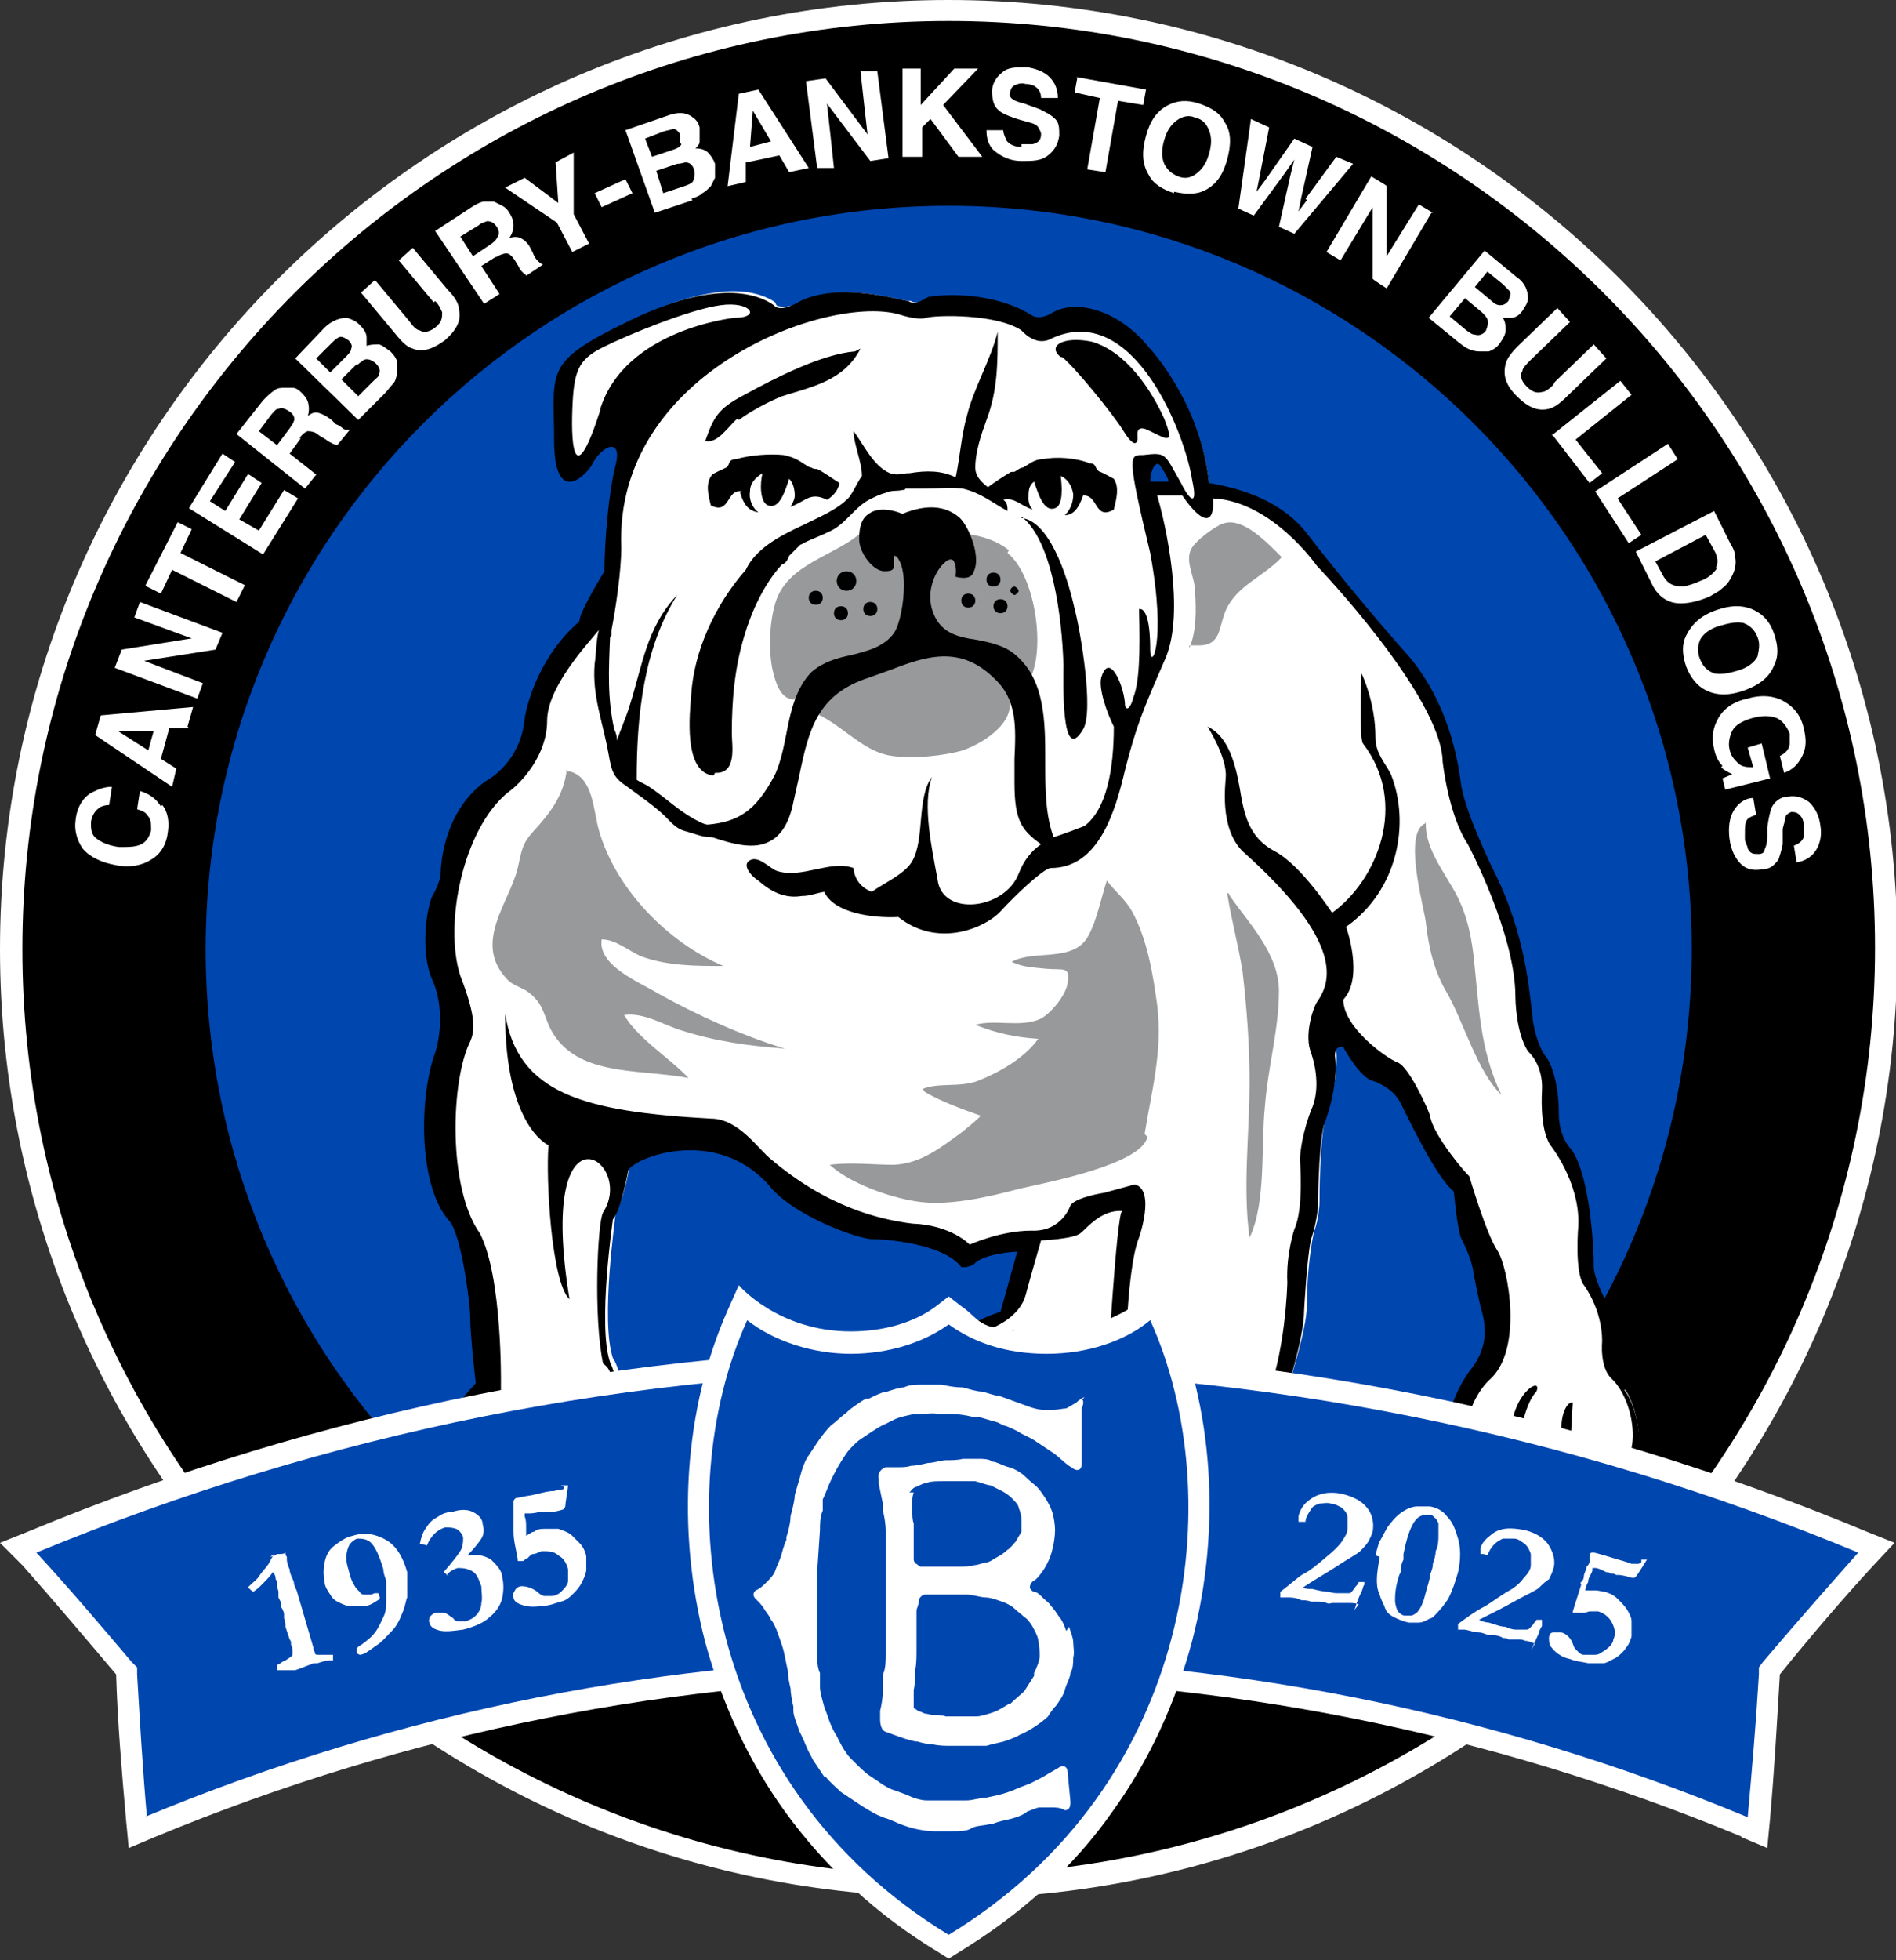
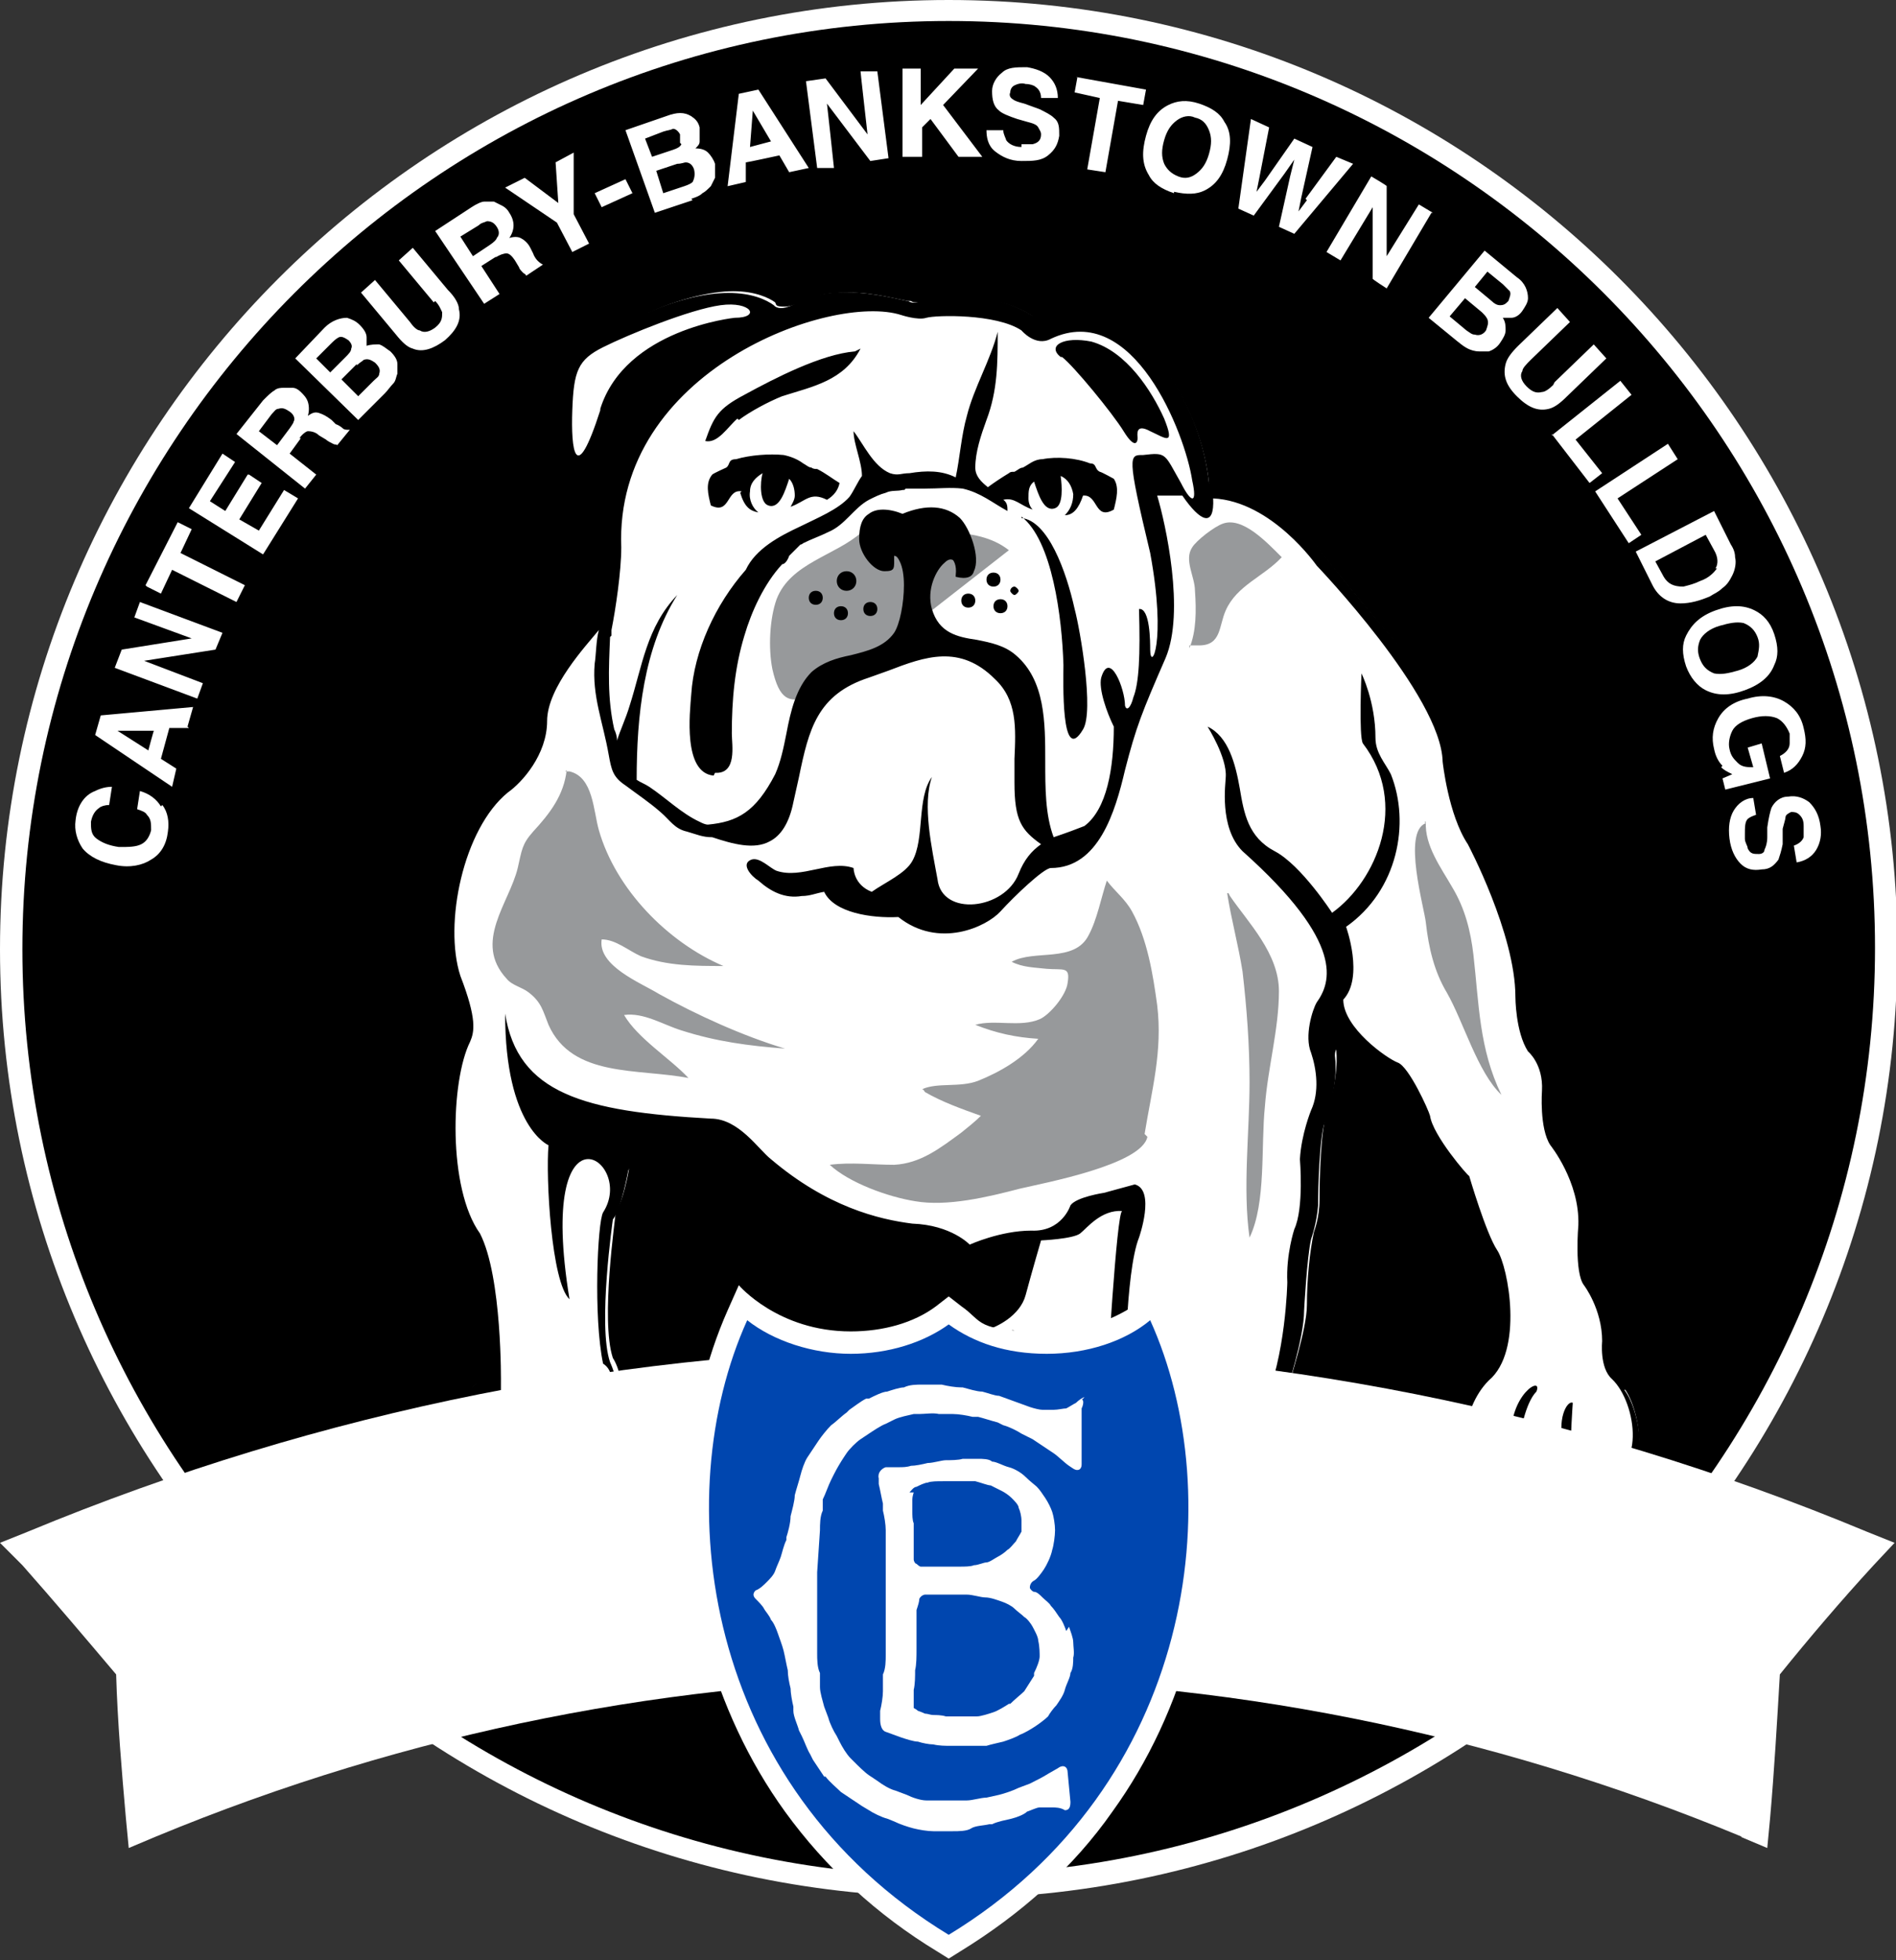
<svg xmlns="http://www.w3.org/2000/svg" id="uuid-bf695172-4fa6-415f-9c36-8ca6b9f086a9" version="1.1" viewBox="0 0 135.5 140">
  <rect x="0" y="0" width="135.5" height="140" fill="#333333" stroke="none" />
  <defs>
    <style>
      .st0 {
        fill: none;
      }

      .st1 {
        fill: #0046af;
      }

      .st2 {
        fill: #97999b;
      }

      .st3 {
        fill: #fff;
      }
    </style>
  </defs>
  <path class="st3" d="M67.8,135.5C30.4,135.5,0,105.1,0,67.8S30.4,0,67.8,0s67.8,30.4,67.8,67.8-30.4,67.8-67.8,67.8" />
  <path d="M67.8,134C31.3,134,1.6,104.3,1.6,67.8S31.3,1.5,67.8,1.5s66.2,29.7,66.2,66.2-29.7,66.2-66.2,66.2" />
-   <path class="st1" d="M120.9,67.8c0-29.3-23.8-53.1-53.1-53.1S14.7,38.4,14.7,67.8s23.8,53.1,53.1,53.1,53.1-23.8,53.1-53.1" />
  <path class="st3" d="M116.1,99.2c-.1-.1-1.1-1.3-1.1-2.2v-.2c0-2.5-.2-3.5-.5-3.9h0c0-.2-.9-1.8-.9-2.7,0-.8-.2-6.1-1.5-8-.2-.2-.9-1.1-.9-2.8s-.4-3.2-.8-3.8c-.4-.4-1-1.8-1.1-3.3,0-.1,0-.3,0-.5-.2-1.7-.6-5.5-2.7-9.7,0-.2-2.1-4.3-2.3-6.2,0,0,0-.2,0-.3-.5-3.5-1.8-6.3-3.6-8.6,0,0-3.6-4.1-7.3-8.8-1.5-1.8-3.8-3-6.8-3.5h-.2s0-.2,0-.2c-.6-5.6-4.2-9.5-4.3-9.6-1.4-1.7-3.3-2.8-5-2.8s-1.2.1-1.6.4c0,0-.5.3-1,.3s-.5,0-.7-.2c-1.3-.9-3.4-1.4-5.3-1.4s-1.2,0-1.7.1c0,0-.1,0-.2,0-.2.1-.6.3-1,.3s-.3,0-.5-.1c0,0-.1,0-.2,0-.7-.1-2.4-.6-4.2-.6s-2.2.2-3.1.5c-.1,0-.8.5-1.5.5s-.6-.1-.7-.3c-.4-.3-1.4-.8-3-.8s-4.3.6-7,2c-5.3,2.6-5.3,3.1-5.2,6.7,0,.5,0,1,0,1.6,0,1.8.3,2.8.8,2.8s1.2-.8,1.3-1.1c.4-.8,1.1-1.4,1.6-1.4s.4,0,.5.2c.2.3.2.7,0,1.3-.5,1.9-.8,5.6-.8,7.5h0c0,0,0,.1,0,.1-.8,1.4-1.7,3.1-1.7,3.4h0c0,.1,0,.2,0,.2-2.6,2.1-3.6,5.3-3.8,6.8-.3,2.8-2.1,4.2-2.9,4.7-3.1,2.2-3.1,6.3-3.1,6.3,0,.8-.6,1.8-.7,1.8-.3.7-.9,3.8,0,5.7,1.1,2.2.5,4.7.2,5.4-.6,1.5-.9,3.8-.8,6,.1,2.5.7,4.6,1.7,5.7,1,1.1,1.6,6.2,1.6,6.9,0,1.4.4,4.7.4,4.7h0c0,.1,0,.2,0,.2-1.2,1.3-2.5,2.9-2.5,3.3v.2h-.2c-1.3.7-4.8,2.5-4.8,3.9h0c0,.1,0,.2,0,.2-.8.7-2.8,2.8-2.5,4.2,0,0,.2,0,.4,0,.3,0,.9,0,1.4-.3l.5-.2v.6c-.2.3-.3.6-.3.8.6,0,1.5-.3,1.9-.6h.2c0,0,.2,0,.2,0,.6.4,1.4.6,2.2.6s1.5-.2,1.9-.7l.4-.4v.6c.1,0,.2.4.7.7l1.3-1.2h.2c.5.4,1,.6,1.7.6,1.4,0,2.8-.7,3.1-1.2h0c0-.1,2-.3,2-.3,1.2-.7,1.5-3.5,1.5-3.5h0c0,0,0-.2,0-.2.6-.7.1-2.3,0-2.8-.4-1.1.4-2.6.4-2.6.5-.8,0-2.4-.4-3h0c-.9-2.7.2-10.1.2-10.4h0c0,0,0-.1,0-.1.5-.6.9-2.6,1-3.3h0s0,0,0,0c.3-.6,2.4-1.6,4.8-1.6s3.9.4,5.8,2.5h0c1.6,2.2,6.2,3.7,7.1,3.8,2.4.1,5.4.6,6.7,2h0c.1,0,.3,0,.5-.2.8-.9,3.1-1,3.3-1h.4l-1.3,4.8h-.1c-4.6,1.5-5.3,5.1-4.9,6.6.3.4,1.1,1.2,1.8,1.2.2-.1.4-.2.6-.2.7,0,1.4.6,1.4.6.2.2,1.1.3,2.4.3,2.1,0,4.6-.5,5.4-1.7l.4-.7v.8c0,0,.1,1.1,0,1.8h0c0,0,0,.1,0,.1-.7.7-1.2,3.2-1.3,4.2-.3,1.7-2.1,3-2.3,3.1-.9.9-1.7,3.2-1.1,5,.4,1.2,1.5,2,3.1,2.1h0c.2,0,.6-.5.9-1v-.2c0,0,4.3.6,4.3.6h0c.2.4.3.4.4.4.3,0,.7-.3.8-.4h.1c0-.1.2,0,.2,0,0,0,.3.1,1.1.1,1.6,0,4.2-.3,4.2-.3h.3s0,.3,0,.3h0c.2,0,.7-.2.9-.3h0s0,0,0,0c.9,0,2.1-.7,2.5-.8.5-1.5-.2-3.9-.8-4.7h0c0-.1-.3-2.8-1.3-4.1,0,0-.5-.8-.5-1.9s.6-3.8,1.3-5.4c0-.2,1.3-4,1.3-5.8s.2-3.8.5-5.2h0s0,0,0,0c0,0,.4-1,.4-2.3,0-.2,0-4,.4-5.8,0,0,1-2.7.8-4.9,0-.3,0-.6.2-.7.1-.1.3-.2.5-.2s.2,0,.2,0h0s0,.1,0,.1c.4.8,1.4,2.1,1.9,2.3,0,0,1.5.4,2.2,1.7,1.6,3.4,3,5.6,3.7,6.2h0v.2s.2,2.4.5,3.2c0,.2.9,1.6,1,2.6,0,0,.2,1.1.5,2.4.4,1.5.6,3-.7,4.7-2.3,2.9-2,6.7-1.9,7.5.7.4,1.5.6,2.2.6,1.1,0,1.8-.4,1.8-.4h.2c0-.1.2,0,.2,0,.4.6,1.2.9,2.3.9s1.7-.2,1.8-.2h.2c0,0,.1.1.1.1.3.5.8.6,1.1.6.5,0,.9-.2,1.1-.5h0c0,0,.1,0,.1,0,1-.1,1.7-.6,2.1-1.4.8-1.8,0-4.6-.7-5.5M82,34.6s.2-1.2.4-1.4.4-.2.9.2l.7,1.1h-2Z" />
-   <path class="st2" d="M72.1,39.3c-2.4-1.9-6.1-1-9-1.6l-1.5.3c-1.9,1.7-5.1,2.2-6.1,4.8-.5,1.4-.6,3.5-.3,5,.5,2.2,1.2,2.4,2.5,2,0,.1,0,.2-.2.3v.6c2.3.5,3.9,3,6.3,3.3,1.5.2,3.6,0,5-.4,1.7-.6,4.2-2.3,3.1-4.2.8.1,1.4-.1,1.8-1.1,1-2.3.2-7.3-1.7-8.8" />
+   <path class="st2" d="M72.1,39.3c-2.4-1.9-6.1-1-9-1.6l-1.5.3c-1.9,1.7-5.1,2.2-6.1,4.8-.5,1.4-.6,3.5-.3,5,.5,2.2,1.2,2.4,2.5,2,0,.1,0,.2-.2.3v.6" />
  <path d="M60.5,40.8c-.4,0-.7.3-.7.7s.3.7.7.7.7-.3.7-.7-.3-.7-.7-.7M58.3,42.2c-.3,0-.5.2-.5.5s.2.5.5.5.5-.2.5-.5-.2-.5-.5-.5M60.1,43.3c-.3,0-.5.2-.5.5s.2.5.5.5.5-.2.5-.5-.2-.5-.5-.5M62.2,44c.3,0,.5-.2.5-.5s-.2-.5-.5-.5-.5.2-.5.5.2.5.5.5M71.5,42.8c-.3,0-.5.2-.5.5s.2.5.5.5.5-.2.5-.5-.2-.5-.5-.5M69.2,42.4c-.3,0-.5.2-.5.5s.2.5.5.5.5-.2.5-.5-.2-.5-.5-.5M71.5,41.4c0-.3-.2-.5-.5-.5s-.5.2-.5.5.2.5.5.5.5-.2.5-.5M72.5,41.9c-.2,0-.3.2-.3.3s.2.3.3.3.3-.2.3-.3-.2-.3-.3-.3M73,36.9c2.2,1.7,2.9,7.2,3,10.6,0,1-.2,7.3,1.4,4.6.8-1.3-.2-7.1-.6-8.6-.6-2.7-1.9-6.3-3.8-6.5M108.1,102.9h.5c0-.4.4-2.7,1.2-3.5.5-1.2-2,.2-1.8,3.5M111.8,103.4h.5c-.1-.4.1-3.2.1-3.2-.4-.2-1.2,1.2-.6,3.2M87.3,112.6c.3.6.9.3.9.3.3-2-1-2.7-1.1-2.3.5.6.2,2,.2,2M116.3,99s-1.1-1.2-1.1-2,.2-3.2-.5-4.2c0,0-.9-1.7-.8-2.5,0-.8-.2-6.2-1.6-8.2,0,0-.9-.8-.9-2.6s-.4-3.3-.9-4c-.3-.3-.9-1.6-1-3.1-.2-1.3-.4-5.6-2.8-10.3,0,0-2.1-4.3-2.3-6.2-.1-.5-.5-5.2-3.7-9,0,0-3.6-4-7.3-8.8-1.8-2.3-4.6-3.2-7-3.6-.6-5.8-4.3-9.7-4.3-9.7-2.2-2.7-5.3-3.5-7-2.4,0,0-.8.5-1.4.1-1.7-1.1-4.7-1.7-7.3-1.3-.2,0-.9.7-1.5.3-.4,0-4.8-1.4-7.7,0,0,0-1.4.9-1.9.3-1.1-.8-4.1-1.9-10.3,1.1-6.2,3-5.4,3.5-5.4,8.5s2.4,2.4,2.7,1.8c.7-1.4,2.2-2,1.7,0-.5,1.9-.8,5.5-.8,7.6,0,0-1.8,2.9-1.8,3.6-2.7,2.3-3.7,5.6-3.9,6.9-.2,2.4-1.7,3.9-2.8,4.5-3.2,2.3-3.2,6.5-3.2,6.5,0,.7-.6,1.7-.6,1.7-.4.8-.9,4,0,6s.5,4.3.2,5.2c-1.1,2.9-1.3,9.4,1,12,.9,1,1.5,6,1.5,6.8,0,1.4.4,4.8.4,4.8,0,0-2.5,2.7-2.6,3.5,0,0-4.9,2.2-5,4,0,0-3.2,2.8-2.6,4.6,0,0,1,.2,2.1-.3,0,0-.2.9-.1,1.1,0,0,1.7-.2,2.3-.7,1.4.9,3.6.9,4.4-.1,0,0,.1.6.9.9l1.3-1.1c1.7,1.2,4.6.1,5.2-.7l1.9-.2c1.4-.7,1.7-3.8,1.7-3.8.8-.9,0-3.1,0-3.1-.4-1,.4-2.4.4-2.4.7-1.1-.3-3.2-.3-3.2-.9-2.6.2-10.2.2-10.2.6-.7,1.1-3.5,1.1-3.5.4-.9,6.2-3.2,10,1,1.7,2.2,6.2,3.8,7.3,3.9,1,0,5.2.3,6.5,2,0,0,.4.1.9-.2.7-.8,3.1-.9,3.1-.9l-1.2,4.3c-4.8,1.5-5.5,5.3-5.1,6.9,0,0,1.1,1.4,2.1,1.4.6-.6,1.8.3,1.8.3.9.7,6.8.7,8.1-1.4,0,0,0,1.1-.1,1.7-1,1-1.4,4.3-1.4,4.3-.3,1.7-2.2,3-2.2,3-1.6,1.6-2.8,7.2,2.2,7.6.4,0,1.2-1.1,1.2-1.1l3.9.6c.6,1,1.6-.1,1.6-.1.8.4,5.5-.2,5.5-.2,0,.7,1.3-.1,1.3-.1,1.2,0,2.7-.9,2.7-.9.6-1.6-.2-4.2-.8-5,0,0-.3-2.7-1.3-4.1,0,0-.4-.7-.4-1.8s.5-3.7,1.3-5.3c0,0,1.3-3.9,1.3-5.9,0,0,.2-3.8.5-5.1,0,0,.4-1.1.5-2.4,0,0,0-3.9.4-5.7,0,0,1.1-2.7.8-5,0-.8.6-.6.6-.6,0,0,1.2,2.2,2.1,2.4,0,0,1.4.4,2,1.6.6,1.2,2.6,5.4,3.8,6.3,0,0,.2,2.4.5,3.3,0,0,.8,1.5.9,2.5,0,0,.2,1.1.5,2.4.4,1.3.6,2.8-.6,4.4-2.6,3.3-2,7.8-2,7.8,2.5,1.4,4.3.2,4.3.2,1.2,1.7,4.4.8,4.4.8.8,1.1,2.2.7,2.6.1,3.9-.4,2.7-5.9,1.6-7.3M42.9,29.3c-1.8,5.6-2.1,2.8-2,0s.4-3.6,2.2-4.5c1.8-.9,6.2-2.7,8.4-3,2.2-.3,2.9.9,1,.9,0,0-7.8.8-9.6,6.5M43.7,45.4v-.3c0,0,0,0,0-.1.3-1.5.7-4.2.7-5.9-.5-12.6,15-18.2,20-16.6,0,0,1.2.4,1.8.2.7-.2,5-.3,6.8.9,0,0,1,1.2,2.1.6,5.9-2.8,9.6,6.8,10.1,10.1.4,1.8-.1,1.6-.8.2-1.2-2.1-1-2.2-2.7-2-1,0-1.2-.1.5,7,1.2,6.5,0,8.5,0,6.9,0-.5,0-3-.8-2.9.1,3.3,0,5.3-.4,6.3h0c-.2.8-.5,1-.6.6h0c0-1.2-1.1-4-1.7-2-.2.8.4,2.5.9,3.5h0c0,3-.5,5.9-2.1,7.1-.5.2-1.3.5-2.2.8-.6-1.6-.6-3.5-.6-5.4,0-2.8,0-5.8-2.1-7.6-.8-.7-1.8-.9-2.8-1.1-1.4-.2-2.7-.5-3.2-2.2-.4-1.4.3-2.8.9-3.3.2-.2.4-.3.6-.2,0,0,.3.3.2,1.1h0c0,.1,0,.1,0,.1.8.2,1.2,0,1.3-.4.5-1-.3-3.1-1-3.8-1-.9-2.4-1-4.1-.3-1-.4-1.9-.4-2.4,0-.5.3-.7.9-.7,1.8,0,1,1,2.3,1.8,2.3s.7-.2.7-1.1c.2,0,.3.2.4.4.2.4.3,1,.3,1.7,0,1.3-.3,2.8-.7,3.4-.7,1-1.9,1.3-3.1,1.6-1,.2-2,.5-2.8,1.2-1.1,1.1-1.5,2.8-1.8,4.4-.2,1-.4,2-.8,2.9-1.4,2.7-2.7,3.4-4.8,3.6-.2,0-.4-.1-.6-.2-1.3-.6-2.4-1.7-3.6-2.5-.3-.2-.6-.3-.9-.5,0-4.6.5-9.4,2.9-13.2-2.2,2.3-2.5,5.1-3.4,7.9-.3,1-.7,1.8-.9,2.5,0-.3-.1-.6-.2-.8-.5-2.2-.4-4.3-.3-6.6M83.5,34.4c-.6,0-1,0-1.3,0,0-.9.5-1.7.8-1,.2.3.4.6.5.9M76.6,100.8s-3.1.3-3.5,0c-.5-.3-1.1-.8-1.1.3h-.6c-.2-.2.3-3.1,1.8-3.9,0,0,2.5-1.3,1.4-1.8,0,0-3.3.7-4.1,4.9h-1.5c-.1-.6.9-3.3,3.7-5.1l-.3-.2c-.5,0-3.1,1.2-4.2,4.8-1.9-1.8,1-4.3,2.3-4.8.7-.2,2.4-1,2.8-2.5.4-1.5,1.1-3.9,1.1-3.9,0,0,2.3-.1,2.8-.5.5-.4,1.5-1.7,3-1.6-.4,0-1.1,12.3-1.1,12.3,0,0-.7,1.8-2.3,1.9M113.9,105.5c-.6.9-1.4.7-1.7-1-.3.3-.2.9-.2.9,0,0-1.6.5-1.8.2-.2-.4-.4-.4-.5.2-.4-.1-1.2-.3-1.2-1.7,0,0-.6-.2-1.4.8-1.1.3-1.1-1.4-.8-2.5,0,0-.9-.2-1.1,2.2-.4,0-.7-.1-.7-.1,0,0-.2-3.8,1.9-5.9,2.5-2.1,1.4-8.1.6-9.3-.8-1.2-2-5.3-2-5.3-.1,0-2.6-2.9-2.8-4.3-.1-.4-1.5-3.5-2.3-3.8s-3.9-2.5-3.9-4.5c1.5-1.6.2-5.2.2-5.2,3.7-2.6,4.6-7.4,3.2-10.9-.4-.8-1.1-1.5-1.1-2.6,0-2.6-1-4.6-1-4.6,0,0-.2,4.5.1,5,3.3,4.3,1,9.8-2.2,12.1,0,0-2.2-3.4-4.1-4.4-1.9-1-2.2-2.7-2.5-4.5-.3-1.7-.8-3.7-2.3-4.4,0,0,1.4,2.2,1.3,3.6,0,.4-.5,3.6,1.2,5.3,7.4,6.6,6.3,9.4,5.3,10.8-.3.5-.9,2.4-.4,3.6.4,1.2.6,2.8,0,4.1,0,0-.7,1.7-.8,3.5,0,0,.3,3.5-.4,5,0,0-.6,1.8-.5,3.8,0,0-.1,5.3-1.7,8.8,0,0-1.6,5.7-.9,6.7,1.3,1.6,1.6,4,1.6,4,.8.4,1.2,2.4.8,3.1-.4.7-1.6.4-1.6.4,0,.4-.9,1-.9.4,0-.5-.7-1.3-1.2-.4-.5,1-2.8,1.2-3.8.7,0,0-.5-.4-.9.1-.4.5-.7,0-.7,0,.1-1.8-.3-1.6-.3-1.6-.7,1.5-3,1.6-3.8.8s-1.3-.4-1.2,1.1c-1.8-.7-1-3.6.4-4.6,1-.7.9-2,.9-2h-.5c0,.7-.5.9-.5.9-1.1.5-2.3,1.5-2.3,5.1-.9-.3-1-4.2,1.4-5.4.6-.3,3.6-6.1,3.6-10.7,0,0,0-8.1,1-10.6,0,0,1.2-3.4-.3-3.8l-2.2.6s-2,.3-2.4.9c0,0-.6,1.9-2.8,1.8-2.2,0-4.4,1-4.4,1,0,0-1.3-1.4-4.1-1.5-2.4-.3-6.1-1.2-10.1-4.6-.9-.7-2.3-2.9-4.3-2.9-9.1-.5-13.8-1.8-14.7-7.5,0,8.1,3.1,9.4,3.1,9.4-.2,2.3.2,9.8,1.5,11-2.4-14.7,4.8-9.9,2.4-6.2-.4.7-.7,7.5,0,10.8.8.5.6,1.6.6,1.6,0,0-1.4,2-.6,3.6.8,1.6.3,5-1.2,6.2,0-2.1-1-1.3-1-1.3-1.8,3.3-4.8,3.2-5.7,2.1l-1.5,1.2c-.6-.3.2-2.5.2-2.5,0,0-.6,0-.9,1-.3,1-.8,1.2-.8,1.2-1.2.8-3,.3-3.6-.5-1.2,1-1.6.7-1.6.7,0-.6.5-1.4.5-1.4l-1.8,1h-.6c-.2-2.3,2.7-3.4,2.7-3.4.6-2.4,5-3.2,5-3.2.2-.5,3-4.2,3-4.2v-.7s.1-7.6-1.5-10.7c-2.3-3.2-2.1-10.9-.7-13.7.3-.7.5-1.6-.7-4.7-1.2-3.7.2-10.5,3.4-13.1,1-.7,2.8-2.7,2.8-5.1s2.8-5.4,3.7-6.5c-.2.7-.2,1.8-.3,2.4-.2,2.3.6,4.2,1,6.5.2,1.1.3,1.6,1.2,2.2.8.6,1.7,1.2,2.5,1.9.7.6,1,1.2,1.9,1.4.7.2,1.1.4,1.8.4h0c1.5.5,3,.9,4.1.3.8-.4,1.4-1.3,1.7-2.8l.4-1.8c.7-3.4,1.3-5.9,5-7.1l1.4-.5c2.6-1,5.1-1.9,7.6.6,1.6,1.5,1.5,3.5,1.4,5.7v1.7c0,2.7.5,3.4,1.9,4.4-.7.5-1.2,1.1-1.6,2.1-1,2.6-5.5,3.1-5.8.4h0c-.4-2.2-1.1-5.3-.4-7.3-1.1,1.5-.5,4.4-1.4,6-.5.9-1.9,1.5-2.9,2.2-1.3-.5-1.3-1.7-1.3-1.7-1.7-.6-3.7.8-5.5.2-.5-.2-1.2-1-1.8-.8-.8.3,0,1.2.5,1.5.9.8,1.9,1.3,3.1,1.1.6,0,1-.2,1.6-.3h0c.7,1.5,3.4,1.9,5.3,1.8,2.9,2.3,6.3.7,7.3-.4,1-1.1,3.1-3.1,3.6-3.1,3.4,0,4.6-4,5.3-7,.8-3.1,1.2-4.1,2.9-8,1.4-3.3,0-9.6-.6-11.6h1.8c1.3,1.9,2.3,2.3,2.2.2h0c4.2.2,7.4,4.8,7.4,4.8,0,0,8.9,9.3,9,14,0,0,.4,3.8,1.8,5.9,0,0,3.4,6.4,3.4,10.9,0,0,0,2.5.9,3.9,0,0,1.1.9,1,2.8,0,0-.2,2.7.6,3.9,0,0,2.1,2.6,2,5.7,0,0-.3,3.4.4,4.3,0,0,1.3,1.7,1.3,4,0,0-.2,1.9.7,2.7,1.8,1.7,2.5,7-1,6.9M75.9,25.5c.8.6,3.6,4,4.4,5.3.8,1.3,1,.8,1,.5,0-.2-.2-1.1.9-.5,1.1.5,1.8,1.1,1-.9-.9-2-2.7-4.8-5.2-5.5-2-.4-3.2.3-2.2,1.1M81.1,110.1s-.5.8-.1,1.6c0,0,.5.7.5,1.6,0,0,.4.7.6.3,0,0,.3-.6,0-1.9,0,0-.4-1.4.5-2.7.3-.8-.7-.5-1.4,1.2M52.9,35.2c.3,1,.7,1.3,1.3,1.4-.4-.3-.7-.9-.6-1.5,0-.6.4-1,.9-1.3-.2.7-.2,2.1.4,2.3.8.3,1.2-1,1.5-1.9.3.3.4.8.4,1.2,0,.3-.2.6-.3.8,1.1-.4,1.4-1.1,2.6-.5.5-.3.8-.7.9-1.2-.5-.3-1-.7-1.6-1-.1,0-.3,0-.4-.1-.2,0-.4-.2-.6-.3h0c-.4-.3-.9-.5-1.4-.6-1-.1-2.4,0-3.4.3-.6,0-.4.4-.7.6,0,0-.9.4-1,.5-.5.6-.3,1.4-.1,2.2,1.4.7,1.1-1.2,2.2-1M52.8,30c.8-.6,2.1-1.3,3.1-1.7,2.2-.7,4.4-1.1,5.6-3.4l-.4.2c-2.4.2-5.7,1.9-7.9,3.1-1.9,1-2.2,1.6-2.8,3.3.9.2,1.6-1,2.3-1.6M78.1,95s-.3,1.3-.9,1.3-2.2.8-2.4,1.8c-.3.7,0,1,.4.5,0,0,.8-.7,1.3-.7s1.9-.1,2.1-2.7c0-.6-.5-.1-.5-.1M51.1,55.2c1.6.1,1.2-2,1.2-2.8,0-2.4.2-4.7.9-7,.5-1.7,1.4-3.7,2.7-5.1.2,0,.4-.3.5-.6.3-.3.5-.5.8-.8,0,0,.1,0,.2-.1.6-.3,1.2-.5,1.8-.8,1.2-.5,1.8-1.7,2.9-2.3.4-.2.8-.4,1.2-.5.4-.2.8-.1,1.2-.2.1,0,.2,0,.2-.1.5,0,1,0,1.4,0,1,0,1.8-.1,2.7,0,1.3.3,2.1,1,3.2,1.6,0-.3,0-.6-.3-.8.8-.2,1.2.4,2.1.7-.2-.2-.3-.5-.3-.8,0-.5,0-.9.4-1.2.3.9.7,2.2,1.5,1.9.6-.2.5-1.6.4-2.3.5.2.8.7.9,1.3,0,.6-.2,1.1-.6,1.5.6,0,1-.5,1.3-1.4,1.1-.1.8,1.8,2.2,1,.2-.8.4-1.6,0-2.2,0,0-.9-.5-1-.5-.4-.2-.2-.6-.7-.6-1-.4-2.4-.5-3.4-.3-.6,0-1,.4-1.4.6h0c-.2,0-.4.2-.6.3-.2,0-.3,0-.4.1-.5.3-1.1.7-1.5,1-.5-.4-.9-.8-.9-1.4,0-1.1.4-2.3.8-3.4.8-2.1.8-4.1.8-6.3-.5,2-1.7,4-2.2,6-.4,1.4-.5,3-.8,4.4-1-.5-2.1-.5-3.3-.3-.6,0-.8.2-1.4,0-1.2-.5-1.9-2.1-2.6-3,0,.9.6,2.2.6,3.2-.3.4-.6,1.1-.9,1.5-.8.9-2.3,1.5-3.5,2.1-1.5.7-3.2,1.6-3.9,3.1-2.2,2.5-3.7,5.8-3.9,8.9-.1,1.3-.6,5.6,1.6,5.8" />
  <path class="st2" d="M85,46.3c.5-1.2.5-2.7.4-4.1,0-1-.8-2.2-.2-3.1.3-.5,1.6-1.5,2.2-1.7,1.4-.5,3.1,1.3,4.2,2.4-1.3,1.4-3.2,2-4,3.8-.5,1.1-.3,2.5-1.9,2.5h-.7ZM101.9,58.8c-1.7.6-.1,6.1,0,7.1.2,1.8.6,3.5,1.5,5,1.2,2.1,2.2,5.7,3.9,7.3-1.6-3.3-1.6-6.5-2-10-.2-1.7-.6-3.3-1.5-4.8-.8-1.4-2-3-1.9-4.7h-.1ZM40.5,55c-.2,1.8-1.2,3.1-2.4,4.4-.8.9-.8,1.3-1.1,2.6-.6,2.5-3.2,5.3-.8,7.9.4.5,1.1.6,1.6,1,.9.7,1,1.3,1.4,2.3,1.7,3.8,6.4,3.1,10,3.8-1.3-1.4-3.6-2.8-4.6-4.5,1.4-.2,2.8.7,4.1,1.1,2.5.8,4.8,1.1,7.4,1.3-3-.9-6.3-2.4-9-3.9-1.3-.8-4.4-2-4.1-3.9,1,0,1.9.8,2.8,1.2,1.9.7,3.9.7,5.9.7-4-1.7-7.7-5.5-8.9-9.7-.4-1.4-.4-3.8-2.1-4.2h-.3,0ZM87.7,63.8c.3,1.9.8,3.7,1.1,5.6.3,2.6.5,5.2.5,7.9,0,3.6-.5,7.6,0,11.1,1.2-2.5.8-6.5,1.1-9.4.2-2.7,1-5.5,1-8.2,0-2.7-2.2-4.9-3.5-6.8,0,0-.1-.2-.1-.2ZM81.8,81c.5-3.1,1.3-5.9.9-9.2-.3-2.2-.7-4.7-1.8-6.7-.5-.9-1.2-1.4-1.8-2.2-.4,1.2-.7,2.8-1.3,3.9-1,2-3.9,1-5.5,1.9.8.4,1.6.4,2.5.5,1.2.1,1.7-.2,1.5,1-.1.9-1.3,2.3-2,2.6-1.4.6-3.2,0-4.6.4,1.5.6,2.9.9,4.5,1-1,1.4-2.8,2.4-4.3,3-1.3.5-2.9.1-4,.6.1,0,.2.2.2.2,1.2.7,2.6,1.2,4,1.7-.4.4-.9.8-1.4,1.2-1.5,1.1-2.9,2.2-4.8,2.3-1.5,0-3.1-.2-4.6,0,1.4,1.3,4.2,2.3,6.1,2.6,2.3.4,5.2-.3,7.5-.9,1.7-.4,8.7-1.7,9.1-3.7" />
  <path class="st3" d="M124.5,131.2c-18.1-7.5-37.2-11.3-56.7-11.3s-38.6,3.8-56.7,11.3l-1.9.8-.2-2.1c-.3-3.4-.6-6.9-.7-10.3-2.2-2.6-4.4-5.2-6.7-7.8L0,110.2l2-.8c21-8.7,43.1-13.1,65.7-13.1s44.8,4.4,65.7,13.1l2,.8-1.5,1.6c-2.3,2.5-4.6,5.2-6.7,7.8-.2,3.4-.4,6.9-.7,10.3l-.2,2.1-1.9-.8h0Z" />
-   <path class="st1" d="M10.5,129.8c-.3-3.4-.5-6.8-.7-10.2v-.5s-.4-.4-.4-.4c-2.2-2.6-4.5-5.3-6.8-7.8,20.8-8.6,42.7-13,65.1-13s44.4,4.4,65.1,13c-2.3,2.6-4.6,5.2-6.8,7.8l-.3.4v.5c-.2,3.4-.5,6.9-.8,10.2-18.3-7.6-37.5-11.4-57.3-11.4s-39,3.8-57.3,11.4" />
  <path class="st3" d="M83.6,93.6l-.8-1.8s-2.8,3.3-8,3.3-4.5-.7-6.1-1.8l-.9-.7-.9.7c-1.6,1.2-3.8,1.8-6.1,1.8-5.2,0-8-3.3-8-3.3l-.8,1.8c-3.1,7-3.7,15.6-1.6,23.7,1.2,4.4,3.1,8.5,5.7,12.1,2.9,4,6.6,7.4,10.9,10l.8.5.8-.5c4.4-2.7,8.1-6,10.9-10,2.6-3.6,4.5-7.7,5.7-12.2,2.1-8.1,1.5-16.7-1.6-23.7" />
  <path class="st1" d="M82.2,94.3c-1.8,1.5-4.5,2.4-7.4,2.4s-5.2-.8-7-2.1c-1.8,1.3-4.3,2.1-7,2.1s-5.5-.9-7.4-2.4c-5.7,12.6-3.2,33.2,14.4,43.9,17.6-10.7,20.1-31.3,14.4-43.9" />
  <path class="st3" d="M11.6,57.5c.4.5.5,1.2.4,1.9-.1.9-.5,1.6-1.2,2-.6.4-1.5.6-2.5.4-1.1-.2-1.9-.6-2.4-1.2-.4-.6-.6-1.3-.5-2,.1-1,.6-1.8,1.4-2.1.4-.2.8-.3,1.2-.3l-.2,1.3c-.3,0-.6.1-.7.2-.3.2-.5.5-.6,1,0,.5,0,.9.4,1.2s.9.5,1.6.6c.7,0,1.2,0,1.6-.2.4-.2.6-.6.7-1,0-.5,0-.8-.3-1.1-.1-.2-.4-.3-.7-.4l.2-1.3c.7.2,1.2.6,1.5,1.1M13.4,51.9l.4-1.4-6.6.6-.4,1.4,5.5,3.7.3-1.3-1.1-.7.6-2.2h1.4c0,0,0,0,0,0ZM10.6,53.6l-2.2-1.4h2.6c0-.1-.4,1.4-.4,1.4ZM10,43l-.4,1.1,4.1,1.5-5,.8-.5,1.3,5.9,2.2.4-1.1-4.2-1.6,5.1-.8.5-1.2-5.9-2.2h0ZM10.5,41.9l1,.5.8-1.7,4.6,2.3.6-1.2-4.6-2.3.8-1.7-1-.5-2.3,4.5h0ZM17.7,33.9l-1.6,2.6-1.1-.7,1.8-2.8-.9-.6-2.4,3.9,5.3,3.3,2.5-4-1-.6-1.8,2.9-1.4-.8,1.6-2.6s-.9-.6-.9-.6ZM21.4,31.3c.2-.3.5-.5.6-.5s.5,0,.8.3l.5.3c.1.1.3.2.5.3s.2,0,.3.1l.9-1.1h-.1c-.1,0-.3,0-.4-.1,0,0-.2-.2-.5-.3l-.3-.3c-.4-.3-.6-.4-.9-.5s-.5,0-.8.2c.1-.3.1-.7,0-1-.1-.3-.3-.5-.5-.7-.2-.2-.4-.3-.6-.3-.2,0-.4,0-.6,0-.2,0-.5,0-.7.2-.2.1-.5.4-.8.7l-1.9,2.4,4.9,3.9.8-1-1.9-1.5.8-1.1M21,30c0,.2-.1.3-.3.6l-.9,1.2-1.3-1,.9-1.2c.2-.2.3-.4.5-.4.3-.1.5,0,.8.2.3.2.4.5.3.7M27.5,28.1c.2-.2.4-.5.6-.7s.2-.5.3-.7c0-.2,0-.4,0-.7,0-.3-.2-.6-.5-.9-.3-.2-.5-.4-.8-.5-.3,0-.6,0-.9.1,0-.2,0-.4,0-.6,0-.3-.2-.6-.5-.9-.3-.3-.6-.4-.9-.5-.5,0-1.1.2-1.6.7l-2.1,2.2,4.5,4.4,2-2M25.1,24.9c0,.2-.2.4-.4.6l-1.1,1.1-1-1,1-1c.2-.2.4-.4.6-.5.2-.1.4,0,.7.2.2.2.3.4.2.6M25.5,26.1c.2-.2.4-.3.5-.4.3-.1.5,0,.8.2.3.3.4.5.3.8,0,.2-.2.3-.4.5l-1.1,1.1-1.2-1.2,1.1-1.1M31.1,21.5c.3.3.4.6.5.8,0,.4,0,.7-.5,1.1-.4.3-.8.4-1.1.2-.2,0-.5-.3-.7-.6l-2.5-3-1,.9,2.5,3c.4.5.8.9,1.2,1,.7.3,1.5,0,2.3-.6.8-.7,1.2-1.4,1-2.2,0-.4-.3-.9-.8-1.4l-2.5-3-1,.9,2.5,3M35.4,18.4c.3-.2.6-.3.8-.3.2,0,.4.2.6.5l.3.5c0,.1.2.3.3.4,0,0,.2.1.2.2l1.2-.8h0c-.2-.1-.3-.2-.4-.3,0,0-.2-.2-.3-.5l-.2-.4c-.2-.4-.5-.6-.7-.7s-.5-.1-.8,0c.2-.3.3-.6.3-.9,0-.3-.1-.6-.3-.9-.1-.2-.3-.4-.5-.5-.2-.1-.4-.2-.6-.3-.2,0-.5,0-.7,0s-.6.2-.9.4l-2.6,1.7,3.5,5.2,1.1-.7-1.3-2,1.1-.7M35.5,17c0,.1-.2.3-.5.5l-1.2.8-.9-1.4,1.3-.8c.2-.2.4-.2.6-.3.3,0,.5.1.7.4.2.3.2.6,0,.8M39.7,11.5l.2,3-2.4-1.8-1.4.7,3.7,2.5,1.1,2.1,1.2-.6-1.1-2.1v-4.4s-1.3.7-1.3.7h0ZM43,14.8l2.2-1-.5-1-2.2,1,.5,1ZM49.4,14.2c.3-.1.6-.2.8-.4.2-.1.4-.3.6-.5.1-.2.2-.4.3-.6,0-.3,0-.7,0-1-.1-.3-.3-.6-.5-.8-.2-.2-.5-.3-.9-.3.2-.2.3-.3.3-.5,0-.3,0-.6,0-1-.1-.4-.3-.6-.6-.8-.5-.3-1-.3-1.8,0l-2.9,1,2.1,5.9,2.7-.9M48.7,10.3c-.1.2-.3.3-.6.4l-1.5.5-.5-1.3,1.3-.5c.3-.1.5-.1.7-.2.2,0,.4.2.5.4,0,.2,0,.4,0,.6M48.4,11.7c.3,0,.5-.1.6-.1.3,0,.5.2.6.5.1.4,0,.7-.1.9-.1.1-.3.2-.6.3l-1.5.5-.5-1.6,1.5-.5M56.4,12.3l1.4-.3-3.6-5.6-1.4.3-.8,6.6,1.3-.3v-1.4c.1,0,2.4-.5,2.4-.5l.7,1.2h0ZM53.6,10.5l.2-2.6,1.3,2.2-1.5.4ZM62.7,5.1h-1.2c0,.1.5,4.5.5,4.5l-3-4-1.4.2.8,6.2h1.2c0-.1-.5-4.6-.5-4.6l3.1,4.1,1.3-.2-.8-6.2h0ZM67.4,7.5l2.5-2.6h-1.7s-2.4,2.6-2.4,2.6v-2.6s-1.3,0-1.3,0v6.3c0,0,1.4,0,1.4,0v-2.1s.6-.6.6-.6l2,2.7h1.7s-2.8-3.7-2.8-3.7ZM73,10.5c-.5,0-.9-.2-1.1-.5,0-.1-.2-.4-.2-.7h-1.2c0,.5.1,1.1.6,1.5s1.1.7,1.9.7c.8,0,1.4,0,1.9-.4s.7-.8.8-1.4c0-.6,0-1-.4-1.3-.2-.2-.6-.4-1-.6l-1.1-.4c-.4-.1-.7-.2-.8-.3-.2-.1-.3-.3-.2-.5,0-.2.1-.4.3-.5s.5-.2.8-.1c.3,0,.6.1.7.2.3.2.4.5.4.8h1.2c0-.6-.2-1.1-.6-1.5-.4-.4-1-.6-1.6-.7-.8,0-1.4,0-1.8.4-.4.3-.7.8-.7,1.3,0,.6.1,1.1.5,1.4.2.2.7.4,1.3.6l.7.2c.4.1.7.2.8.4s.2.3.2.5c0,.4-.2.6-.6.7-.2,0-.4,0-.8,0M77,5.5l-.2,1.1,1.8.4-.9,5.1,1.3.2.9-5.1,1.8.3.2-1.1s-5-.9-5-.9ZM83.9,13.7c.9.2,1.6.2,2.2-.1.8-.4,1.3-1.1,1.6-2.2.3-1.1.3-2-.2-2.7-.3-.6-.9-1-1.8-1.3s-1.6-.2-2.2.1c-.8.4-1.3,1.1-1.6,2.2-.3,1.1-.3,2,.2,2.8.3.6.9,1,1.8,1.3M85.5,12.4c-.4.3-.8.4-1.3.2s-.8-.5-1-.9c-.2-.5-.2-1,0-1.7.2-.7.5-1.1.9-1.4.4-.3.9-.4,1.3-.2.5.1.8.4,1,.9s.2,1,0,1.7c-.2.7-.5,1.1-.9,1.4M93.4,14.3l-.6.8.2-1,.8-3.6-1.3-.6-2.1,3-.6.8.2-1,.7-3.6-1.3-.6-.9,6.4,1.1.5,2.2-3,.7-1-.3,1.2-.8,3.6,1.1.5,4.2-5-1.2-.5s-2.2,3-2.2,3ZM102.4,15.2l-1-.6-2.3,3.7v-5c.1,0-1.1-.7-1.1-.7l-3.2,5.4,1,.6,2.3-3.8v5.1c-.1,0,1,.7,1,.7l3.2-5.4h0ZM104.2,24.4c.2.2.5.4.7.5s.5.2.8.2c.2,0,.4,0,.7,0,.3-.1.6-.3.8-.6.2-.3.4-.6.4-.9,0-.3,0-.6-.2-.9.2,0,.4,0,.6,0,.3,0,.6-.2.8-.5.2-.3.4-.6.4-.9,0-.5-.2-1.1-.8-1.5l-2.3-1.9-4,4.8,2.2,1.8M105.9,22.3c.2.2.3.3.4.5.1.3,0,.5-.1.8-.2.3-.5.4-.8.3-.2,0-.3-.1-.6-.3l-1.2-1,1.1-1.3,1.2,1M107.2,21.8c-.2,0-.4-.1-.6-.3l-1.2-1,.9-1.1,1.1.9c.2.2.4.4.5.5.1.2,0,.4-.1.7-.2.2-.3.3-.6.3M111,27.5c-.3.3-.6.5-.8.5-.4.1-.7,0-1.1-.4-.4-.4-.5-.8-.3-1.1,0-.2.3-.5.6-.8l2.8-2.7-.9-1-2.8,2.7c-.5.5-.8.9-.9,1.3-.2.8,0,1.5.8,2.3.8.8,1.5,1.1,2.3.9.4-.1.8-.4,1.3-.9l2.8-2.7-.9-1-2.8,2.7M110.9,31l2.7,3.5.9-.7-1.9-2.4,4-3.2-.8-1-4.9,3.9h0ZM114,35.1l2.4,3.7.9-.6-1.7-2.6,4.3-2.8-.7-1.1-5.2,3.4h0ZM118.1,41.8c.4.8,1.1,1.3,2,1.3.7,0,1.4-.2,2.1-.5.3-.2.6-.3.9-.6.3-.2.5-.5.7-.9.2-.4.3-.9.2-1.3,0-.3-.1-.6-.3-.9l-1.2-2.4-5.6,2.9,1.2,2.4M122.7,40.6c-.2.3-.6.7-1.2.9-.4.2-.8.3-1.2.4-.7,0-1.1-.2-1.4-.7l-.6-1.1,3.6-1.9.6,1.1c.3.5.3,1,.1,1.3M120.5,47.6c.3.8.8,1.4,1.4,1.7.8.4,1.7.4,2.8,0,1.1-.4,1.8-1,2.1-1.8.3-.6.3-1.3,0-2.2s-.8-1.4-1.4-1.7c-.8-.4-1.7-.4-2.8,0-1.1.4-1.7,1-2.1,1.8-.3.6-.3,1.3,0,2.2M122.5,48.1c-.5-.2-.8-.5-1-1-.2-.5-.2-.9,0-1.4.2-.4.7-.8,1.4-1,.7-.2,1.2-.3,1.7-.2.5.2.8.5,1,1s.1.9,0,1.4c-.2.4-.7.8-1.4,1s-1.2.3-1.7.2M123,54.8c.2.2.4.3.8.5l-.7.3.2.8,3.2-.8-.6-2.5-1,.3.4,1.4c-.4,0-.8,0-1.1-.3s-.5-.5-.6-1c-.1-.4,0-.9.2-1.3s.7-.7,1.4-.9c.7-.2,1.3-.2,1.8,0,.4.2.7.6.9,1.1,0,.2,0,.5,0,.7,0,.4-.3.7-.7.9l.3,1.2c.6-.2,1-.6,1.3-1.2.3-.6.3-1.2.1-2-.2-.9-.7-1.5-1.4-1.9-.7-.4-1.6-.5-2.6-.2-1,.2-1.7.7-2.1,1.4-.4.7-.5,1.4-.3,2.2.1.5.3.9.6,1.2M124.7,59.6c0-.5,0-.9.2-1.1.1-.1.3-.2.6-.3l-.2-1.2c-.6,0-1.1.4-1.4.9-.3.5-.4,1.2-.3,2,.1.8.4,1.4.8,1.8.4.4.9.5,1.5.4.6,0,.9-.3,1.2-.7.1-.3.2-.6.3-1.1v-1.1c.1-.4.2-.7.2-.8,0-.2.2-.3.4-.4.2,0,.4,0,.6.2.2.2.3.4.3.8,0,.3,0,.6,0,.8-.1.3-.4.5-.7.6l.2,1.2c.6-.1,1.1-.4,1.4-.9s.4-1.1.3-1.7c-.1-.8-.4-1.3-.8-1.7-.4-.3-.9-.5-1.5-.4-.6,0-1,.4-1.2.8-.1.3-.2.7-.3,1.4v.7c0,.4-.1.7-.2.9,0,.2-.2.3-.4.3-.4,0-.6,0-.8-.4,0-.2-.2-.4-.2-.7M19.3,111.2s.2,0,.5-.2c0,0,.1,0,.2,0,.1,0,.3,0,.4-.1,0,.1,0,.2.1.3,0,0,0,0,0,.2,0,0,0,.3.2.7,0,.3.2.6.3.9,0,.2.1.4.2.6.4,1.4.8,2.7,1.2,4.1,0,.1,0,.2.1.3,0,.1,0,.2.2.2,0,0,.2,0,.5,0,.1,0,.3,0,.6,0,0,0,0,0,0,.1,0,0,0,.1,0,.3,0,0-.2,0-.3,0-.2,0-.5.1-.8.2-.2,0-.4,0-.5.1-.1,0-.5.2-1.1.4,0,0-.1,0-.2,0,0,0,0,0-.1,0,0,0-.1,0-.2,0,0,0-.1,0-.2,0-.1,0-.2,0-.3,0,0,0-.1,0-.3,0,0,0,0-.2,0-.2,0,0,0-.1,0-.2.2,0,.3-.2.6-.3.3-.2.5-.3.5-.4,0,0,0-.2,0-.3,0-.1,0-.3-.1-.4,0-.2,0-.3-.1-.4-.1-.3-.2-.6-.3-.9,0,0,0-.2,0-.2,0,0,0-.2-.1-.4,0-.1,0-.2,0-.3,0,0,0-.2-.2-.5,0-.1,0-.2,0-.3-.1-.2-.2-.4-.2-.4,0,0,0-.1,0-.2,0,0,0,0,0-.2,0-.1-.1-.3-.1-.4,0,0,0-.1,0-.2,0,0,0-.2-.1-.3,0-.1,0-.3-.2-.5-.2.3-.5.6-.9,1,0,0-.2.2-.5.4-.2-.1-.3-.3-.4-.3.4-.4.7-.6.8-.8.2-.3.5-.6.7-.9.1-.2.2-.4.4-.7M25.5,118.2c.1,0,.2,0,.2,0,.3,0,.7-.3,1.1-.6.5-.3.8-.7,1.2-1.1s.6-.9.8-1.4.2-.8.3-1c0-.7,0-1.3,0-1.8-.3-1.1-.8-1.9-1.5-2.3s-1.5-.6-2.4-.3c-.5.1-.9.4-1.3.7-.4.3-.6.7-.7,1.2-.1.5-.1.9,0,1.4,0,.3.2.6.4.9.1.2.3.4.5.5.2.1.4.2.7.3.1,0,.4,0,.9,0,0,0,.2,0,.4,0,.3,0,.6-.2.9-.4.1,0,.2-.2.1-.3,0,0,0-.2-.1-.2,0,0-.1,0-.2,0,0,0,0,0,0,0-.1,0-.2.1-.3.1-.2,0-.4,0-.5,0,0,0-.2,0-.3-.2-.2-.2-.3-.3-.4-.5-.2-.3-.3-.7-.4-1.1-.2-.6-.2-1.1,0-1.6.1-.3.4-.5.6-.6.3,0,.6,0,.9.2.4.3.7,1,1,2,0,.3.1.5.2.8,0,.3,0,.5,0,.5,0,.2,0,.5,0,.9,0,.4,0,.8-.2,1.2s-.3.7-.6,1.1-.6.6-1,.9c-.2.1-.3.2-.3.3,0,0,0,.1,0,.2s0,.1.2.2M31.9,112.5c.3-.3.5-.4.8-.5.3,0,.6,0,1,.2s.5.6.7,1.1c0,.4.1.9,0,1.2,0,.4-.2.7-.4.9-.2.2-.4.3-.7.4,0,0-.2,0-.5,0-.1,0-.3,0-.4-.2-.3-.2-.5-.4-.7-.4-.2,0-.3,0-.5,0-.2,0-.3.1-.5.3,0,.1-.1.3,0,.4,0,.2.2.4.5.5.5.2,1.1.1,1.9,0,.8-.2,1.5-.5,1.9-.9.5-.4.8-.9.9-1.4s.1-1,0-1.4c0-.5-.4-.9-.8-1.3-.5-.3-1-.4-1.6-.3,0,0,0,0-.1,0,.5-.5.8-.9,1-1.2s.2-.7.1-1c0-.4-.3-.7-.7-.9-.4-.2-.9-.2-1.5,0-.5,0-.8.2-1.1.4-.4.2-.6.5-.8.8-.2.3-.3.6-.4,1.1.2,0,.3,0,.5.1.3-.7.7-1.1,1.3-1.3.3,0,.5,0,.8.1.2.1.4.3.5.6,0,.2,0,.5-.1.8-.2.4-.7,1-1.3,1.7.1,0,.2.2.4.3M40.3,106.2c0,.1,0,.2-.2.2,0,0-.2,0-.5.1-.5,0-1.1.2-1.6.3-.7.1-1,.2-1.1.2-.1,0-.2.2-.2.2,0,0,0,.2,0,.2,0,0,0,0,0,.1,0,0,0,.2,0,.2,0,.1,0,.3,0,.4,0,.1,0,.3,0,.6s0,.4,0,.5c0,0,0,.1,0,.2,0,.7.2,1.3.3,2,0,0,0,0,0,.1,0,0,.1,0,.2,0,0,0,0,0,.2,0,0,0,.2-.2.3-.2.2-.2.3-.3.4-.3.2,0,.3-.1.6-.2.5,0,.9,0,1.2.3.4.2.6.6.7,1,0,.2,0,.5,0,.8s-.3.6-.5.8-.5.3-.7.3c-.2,0-.4,0-.5,0-.1,0-.3-.1-.5-.3-.4-.3-.8-.4-1.1-.4-.2,0-.4.1-.5.3s-.2.3-.1.5c0,.2.2.4.5.5.5.2,1,.2,1.6.1.5,0,.9-.2,1.3-.3s.6-.3.9-.6c.2-.2.4-.4.6-.8.2-.4.3-.7.3-.9s0-.6,0-.9c0,0,0-.2-.2-.6,0,0-.1-.2-.3-.4-.2-.2-.4-.4-.6-.6-.3-.2-.6-.3-.9-.4-.3,0-.7,0-1,0-.2,0-.5,0-.7.2-.2,0-.4.2-.6.3,0-.2,0-.4,0-.6,0-.3,0-.5-.1-.8,0,0,0-.1,0-.2,0,0,.2,0,.2,0,.2,0,.5,0,.8-.1.2,0,.3,0,.3,0,.2,0,.3,0,.4,0,0,0,.1,0,.2,0,0,0,.3,0,.9-.2,0,0,0,0,.1-.2,0-.2.1-.7.2-1.5-.1,0-.2,0-.2,0,0,0-.2,0-.3,0M96.8,115c.2-.7.4-1.1.5-1.3s.1-.4.2-.5c0,0,0-.2,0-.2,0,0,0,0,0,0,0,0,0,0,0,0-.2,0-.3,0-.4,0,0,.1-.1.2-.2.3-.2.3-.3.4-.4.5-.1,0-.4,0-.8,0-.2,0-.5,0-.7-.1-.4,0-.8-.1-1.2-.2-.2,0-.5,0-.7-.1.9-.6,1.8-1.1,2.4-1.5.9-.6,1.5-.9,1.7-1.1s.4-.4.6-.7c.1-.2.2-.4.3-.7.1-.6,0-1.2-.4-1.7-.4-.5-1-.8-1.8-1-1-.2-1.8,0-2.4.5-.4.3-.6.7-.7,1.1,0,.1,0,.3,0,.4.2,0,.3,0,.5,0,0-.3.2-.6.4-.9.1-.2.3-.3.6-.4.3,0,.5-.1.8,0,.3,0,.6.2.8.3.2.2.4.4.4.7,0,.3,0,.5,0,.8,0,.3-.2.6-.4.9-.2.3-.6.7-1.1,1.1-.7.6-1.2,1-1.6,1.2-.4.2-.9.7-1.7,1.3,0,.1,0,.3,0,.4.1,0,.3,0,.4,0,.4,0,.7,0,1.1.2.2,0,.4,0,.7.1,0,0,.1,0,.3,0,.3,0,.6,0,.8.1s.3,0,.4,0c0,0,0,0,.1,0,.2,0,.3,0,.4,0,0,0,.1,0,.3,0,0,0,.2,0,.4,0,.2,0,.5,0,.7.1M98.6,111.2c-.1.6-.2,1.2-.2,1.6,0,.3,0,.7.2,1.1.1.4.3.7.4,1s.4.5.6.6.6.3,1.1.4c.2,0,.4,0,.7,0,.3,0,.6-.2.8-.3.2,0,.4-.3.6-.5s.5-.6.7-.9c.3-.6.5-1.2.7-1.9.2-.9.2-1.7,0-2.4s-.4-1.2-.8-1.6c-.3-.4-.7-.6-1.2-.7-.3,0-.6,0-.9,0-.4,0-.8.2-1.1.4-.3.2-.6.5-.9.9-.2.2-.4.7-.7,1.2-.1.2-.2.6-.3,1M100.1,112.3c0-.2,0-.5.2-.9,0-.2,0-.3,0-.4.2-1,.4-1.6.6-2,.2-.4.4-.6.6-.7.2-.1.4-.1.6-.1.1,0,.3,0,.4.2.1,0,.2.2.3.4,0,.2,0,.4,0,.8,0,.4,0,.8-.2,1.2,0,.3-.1.6-.2.9,0,.3-.1.5-.2.8,0,.3-.2.8-.4,1.6-.1.4-.3.8-.4.9-.1.2-.3.3-.5.4-.2,0-.3,0-.5,0-.2,0-.4-.2-.5-.3-.1-.2-.2-.5-.2-.8,0-.3,0-.9.3-1.8M109.4,117.9c.3-.6.5-1.1.6-1.3,0-.2.2-.4.2-.5,0,0,0-.2,0-.2h0c0-.1,0-.1,0-.2-.2,0-.3,0-.4,0,0,.1-.2.2-.2.3-.2.2-.3.4-.5.4s-.4,0-.8,0c-.2,0-.5-.1-.7-.2-.4,0-.8-.2-1.2-.3-.2,0-.5-.1-.7-.2,1-.5,1.8-.9,2.5-1.3.9-.5,1.6-.8,1.8-1,.2-.2.4-.4.7-.6.1-.2.2-.4.3-.7.2-.6,0-1.2-.3-1.7s-.9-.9-1.7-1.1c-1-.2-1.8-.2-2.4.3-.4.3-.7.6-.8,1,0,.1,0,.3,0,.4.2,0,.3,0,.5.1.1-.3.3-.6.5-.8.2-.2.4-.3.6-.4.3,0,.6,0,.8,0,.3,0,.5.2.8.4.2.2.3.4.4.7,0,.3,0,.6,0,.8,0,.3-.2.6-.5.9-.2.3-.6.7-1.2,1-.8.5-1.3.9-1.7,1.1s-1,.6-1.8,1.2c0,.1,0,.3,0,.4.1,0,.3,0,.4,0,.3,0,.7.2,1.1.2.2,0,.4.1.7.2,0,0,.1,0,.3,0,.3,0,.6.1.7.2.2,0,.3,0,.4.1,0,0,0,0,.1,0,.2,0,.3,0,.4,0,0,0,.1,0,.3,0,0,0,.2,0,.4.1.2,0,.4.1.7.2M117.3,111.6c0,0-.2.1-.2.1,0,0-.2,0-.5,0-.5-.2-1-.3-1.6-.5-.7-.2-1-.3-1.1-.3-.2,0-.2,0-.3.1,0,0,0,.2,0,.2,0,0,0,0,0,.1,0,0,0,.2,0,.2,0,.1,0,.2-.2.4,0,.1-.1.3-.2.6,0,.3-.1.4-.2.5s0,.1,0,.2c-.2.6-.4,1.3-.6,1.9,0,0,0,0,0,.1,0,0,0,0,.2,0,0,0,0,0,.2,0,.1,0,.2,0,.3,0,.3,0,.4-.1.5-.1.2,0,.4,0,.6,0,.4.1.8.4,1,.8s.3.8.1,1.2c0,.2-.2.5-.5.7s-.5.4-.8.4c-.3,0-.5,0-.8,0-.2,0-.3-.1-.5-.3s-.2-.2-.3-.5c-.2-.5-.5-.7-.8-.8-.2,0-.4,0-.6,0-.2,0-.3.2-.3.4,0,.2,0,.5.2.7.3.4.8.7,1.3.8.5.2.9.2,1.3.3.4,0,.7,0,1.1,0,.2,0,.5-.2.9-.4.3-.2.6-.5.7-.7.2-.2.3-.5.4-.8,0,0,0-.2,0-.6,0,0,0-.3,0-.5,0-.3-.2-.6-.3-.8-.2-.3-.4-.5-.7-.8s-.6-.4-.9-.5c-.2,0-.4-.1-.7-.1-.2,0-.4,0-.7,0,0-.2.1-.4.2-.6,0-.3.2-.5.3-.8,0,0,0-.1,0-.2,0,0,.2,0,.2,0,.2,0,.4.1.8.3.1,0,.2,0,.3.1.1,0,.3,0,.4.1,0,0,.1,0,.2,0,0,0,.3,0,.9.2,0,0,.1,0,.2,0,.1,0,.4-.5.9-1.3-.1,0-.2,0-.2,0,0,0-.2,0-.2,0M77.5,99.8c-.1,0-.4.2-.6.4-.2.1-.5.3-.7.4-.2,0-.6.1-.9.1-.3,0-.6,0-.8,0-.2,0-.6-.1-.9-.2-.3-.1-.8-.3-1.1-.4-.3-.1-.8-.3-1.1-.4-.3,0-.8-.2-1.2-.3-.4,0-1-.2-1.4-.3h-.1c-.4,0-1-.1-1.4-.2h0c-.4,0-1,0-1.4,0-.4,0-.9,0-1.3.2-.3,0-.9.2-1.2.3-.3,0-.9.3-1.3.5h-.2c-.4.2-.9.6-1.2.8l-.2.2c-.3.2-.8.7-1.1.9-.3.3-.7.8-.9,1.1-.2.3-.6.9-.8,1.2s-.4.9-.5,1.3c-.1.4-.3,1-.4,1.4h0c0,.4-.2,1.1-.3,1.5h0c0,.5-.2,1.2-.3,1.5v.2c-.2.4-.3.9-.4,1.2-.1.3-.3.7-.4,1-.1.3-.4.6-.6.8-.2.2-.5.5-.8.6-.2.2-.2.4,0,.6.2.2.5.5.6.7.1.2.4.5.5.8.2.2.4.7.5,1,.1.3.3.8.4,1.2h0c.1.4.2,1,.3,1.4,0,.4.1.9.2,1.3,0,.3.1.9.2,1.3v.3c0,.4.3,1,.4,1.4l.2.4c.2.4.4,1,.6,1.3l.2.4c.2.3.6.9.8,1.2h.1c.3.4.8.8,1.1,1.1l.3.2c.3.2.9.6,1.2.8l.5.3c.3.2.9.5,1.3.6l.5.2c.4.2,1,.4,1.4.5.4.1,1,.2,1.4.2h0c.4,0,1.1,0,1.4,0h0c.4,0,1,0,1.3-.2s.9-.2,1.3-.3h.2c.4-.2,1-.3,1.4-.4.4-.1.9-.3,1.1-.5.3-.1.7-.3.9-.3.2,0,.7,0,.9,0s.6,0,.9.2c.3,0,.4-.2.4-.6l-.2-2.1c0-.4-.3-.6-.7-.3l-.7.4c-.3.2-.9.5-1.3.7l-.8.3c-.4.2-1,.4-1.4.5l-.9.2c-.4,0-1,.2-1.4.2h-1c-.4,0-1,0-1.4,0h-.5c-.4,0-1-.2-1.4-.4l-.8-.3c-.4-.1-.9-.4-1.3-.7l-.6-.4c-.3-.2-.8-.7-1.1-1l-.2-.2c-.3-.3-.6-.8-.8-1.2l-.2-.4c-.2-.3-.5-.9-.6-1.3l-.3-.8c-.1-.4-.3-1-.3-1.4v-1c-.2-.4-.2-1-.2-1.4v-4.3c0-.4,0-1.1,0-1.5l.2-3c0-.4,0-1,.2-1.4v-.8c.2-.4.4-1,.6-1.4l.2-.4c.2-.4.5-.9.7-1.2l.2-.3c.2-.3.7-.8,1-1l.6-.4c.3-.2.9-.6,1.2-.7l.6-.3c.4-.2,1-.3,1.4-.4h.4c.4,0,1-.1,1.4,0h1c.4,0,1,.1,1.4.2h.4c.4.1,1,.3,1.4.4l.4.2c.4.1,1,.4,1.3.6l.8.4c.3.2.9.6,1.2.8l.3.2c.3.2.8.7,1.1.9l.3.2c.3.2.6.1.6-.3v-1.5c0-.4,0-1,0-1.4v-1.1c.2-.4.1-.7,0-.6M76.4,116.2c.1.3.3.8.3,1.1,0,.3.1.8,0,1.1,0,.3,0,.8-.2,1.1,0,.3-.3.8-.4,1.2s-.4.8-.6,1.1c-.2.2-.5.6-.6.8-.2.2-.6.5-.9.7-.3.2-.8.5-1.1.6-.3.2-.9.4-1.2.5-.4.1-.9.2-1.2.3-.3,0-.8,0-1.2,0h-.1c-.4,0-1,0-1.3,0-.3,0-.8,0-1.2-.1-.3,0-.8-.1-1.1-.2-.3,0-.9-.2-1.2-.3-.3-.1-.8-.3-1.1-.4-.3-.1-.4-.5-.4-.9v-.6c.1-.4.2-1,.2-1.4v-1.2c.2-.4.2-1,.2-1.4v-.6c0-.4,0-1,0-1.4v-.6c0-.4,0-1,0-1.4v-.9c0-.4,0-1,0-1.4v-.6c0-.4,0-1.1,0-1.4v-.6c0-.4-.1-1-.2-1.4v-.5c-.1-.4-.2-1-.3-1.4v-.4c-.1-.4.2-.7.5-.8h0c.4,0,.8,0,1,0,.2,0,.5,0,.8-.1.3,0,.8-.1,1.2-.2h0c.4,0,1-.2,1.3-.2.3,0,.9,0,1.2-.1.3,0,.8,0,1.1,0s.8,0,1,.2c.3,0,.8.3,1.2.4s.9.4,1.2.7.7.6.8.7c.2.2.4.5.6.8.2.3.4.7.5,1s.2.9.2,1.3h0c0,.4-.1,1.1-.2,1.4h0c-.1.5-.4,1.1-.6,1.4-.2.3-.5.7-.7.8-.2.1-.3.3-.3.5,0,.1.2.3.3.3.2,0,.4.2.6.4.2.2.5.4.6.6.2.2.4.5.6.8.2.2.4.7.5,1M65.3,106.6c0,0-.1.3-.1.5,0,.2,0,.5,0,.8,0,.3,0,.7.1.9,0,.2,0,.6,0,.9s0,.7,0,1c0,.3,0,.6,0,.7,0,.1.1.3.2.3,0,0,.2.2.3.2,0,0,.2,0,.4,0,.1,0,.4,0,.6,0,.2,0,.5,0,.8,0s.7,0,1,0c.3,0,.8,0,1-.1.3,0,.7-.2.9-.2.2,0,.6-.3.8-.4.2-.1.5-.3.7-.5.2-.1.4-.4.6-.6.1-.2.3-.5.4-.7,0-.2,0-.6,0-.8,0-.3-.1-.7-.2-.9,0-.2-.3-.5-.5-.7s-.5-.4-.7-.5c-.2-.1-.6-.3-.8-.4-.2,0-.7-.2-1.1-.3-.4,0-.9,0-1.1,0s-.8,0-1.2,0c-.4,0-.9,0-1.1.1-.2,0-.6.2-.8.3-.2,0-.4.3-.5.4M74.3,118.4c0-.3,0-.8-.1-1.2,0-.3-.3-.8-.4-1s-.4-.6-.6-.7c-.2-.2-.5-.4-.7-.6-.2-.2-.6-.4-.9-.5-.3-.1-.8-.3-1.2-.3-.3,0-.9-.2-1.3-.2s-.9,0-1.2,0c-.3,0-.8,0-1,0s-.6,0-.8,0c-.1,0-.3.1-.4.3,0,.2-.1.5-.2.8,0,.3,0,.9,0,1.3h0c0,.4,0,1.1,0,1.5h0c0,.5,0,1.1-.1,1.5h0c0,.4,0,1-.1,1.4v.2c0,.4,0,.8,0,.9s0,.2,0,.2c0,0,.2.1.3.2,0,0,.3.1.5.2.2,0,.4.1.6.1.2,0,.6,0,.9.1.3,0,.8,0,1.1,0,.3,0,.8,0,1.1,0,.3,0,.9-.2,1.2-.3.3-.1.8-.4,1.1-.6h.1c.3-.3.8-.7,1-.9.2-.3.5-.8.7-1.1v-.2c.2-.4.4-.9.4-1.2" />
  <rect class="st0" x="0" width="135.5" height="140" />
  <rect class="st0" x="0" width="135.5" height="140" />
</svg>